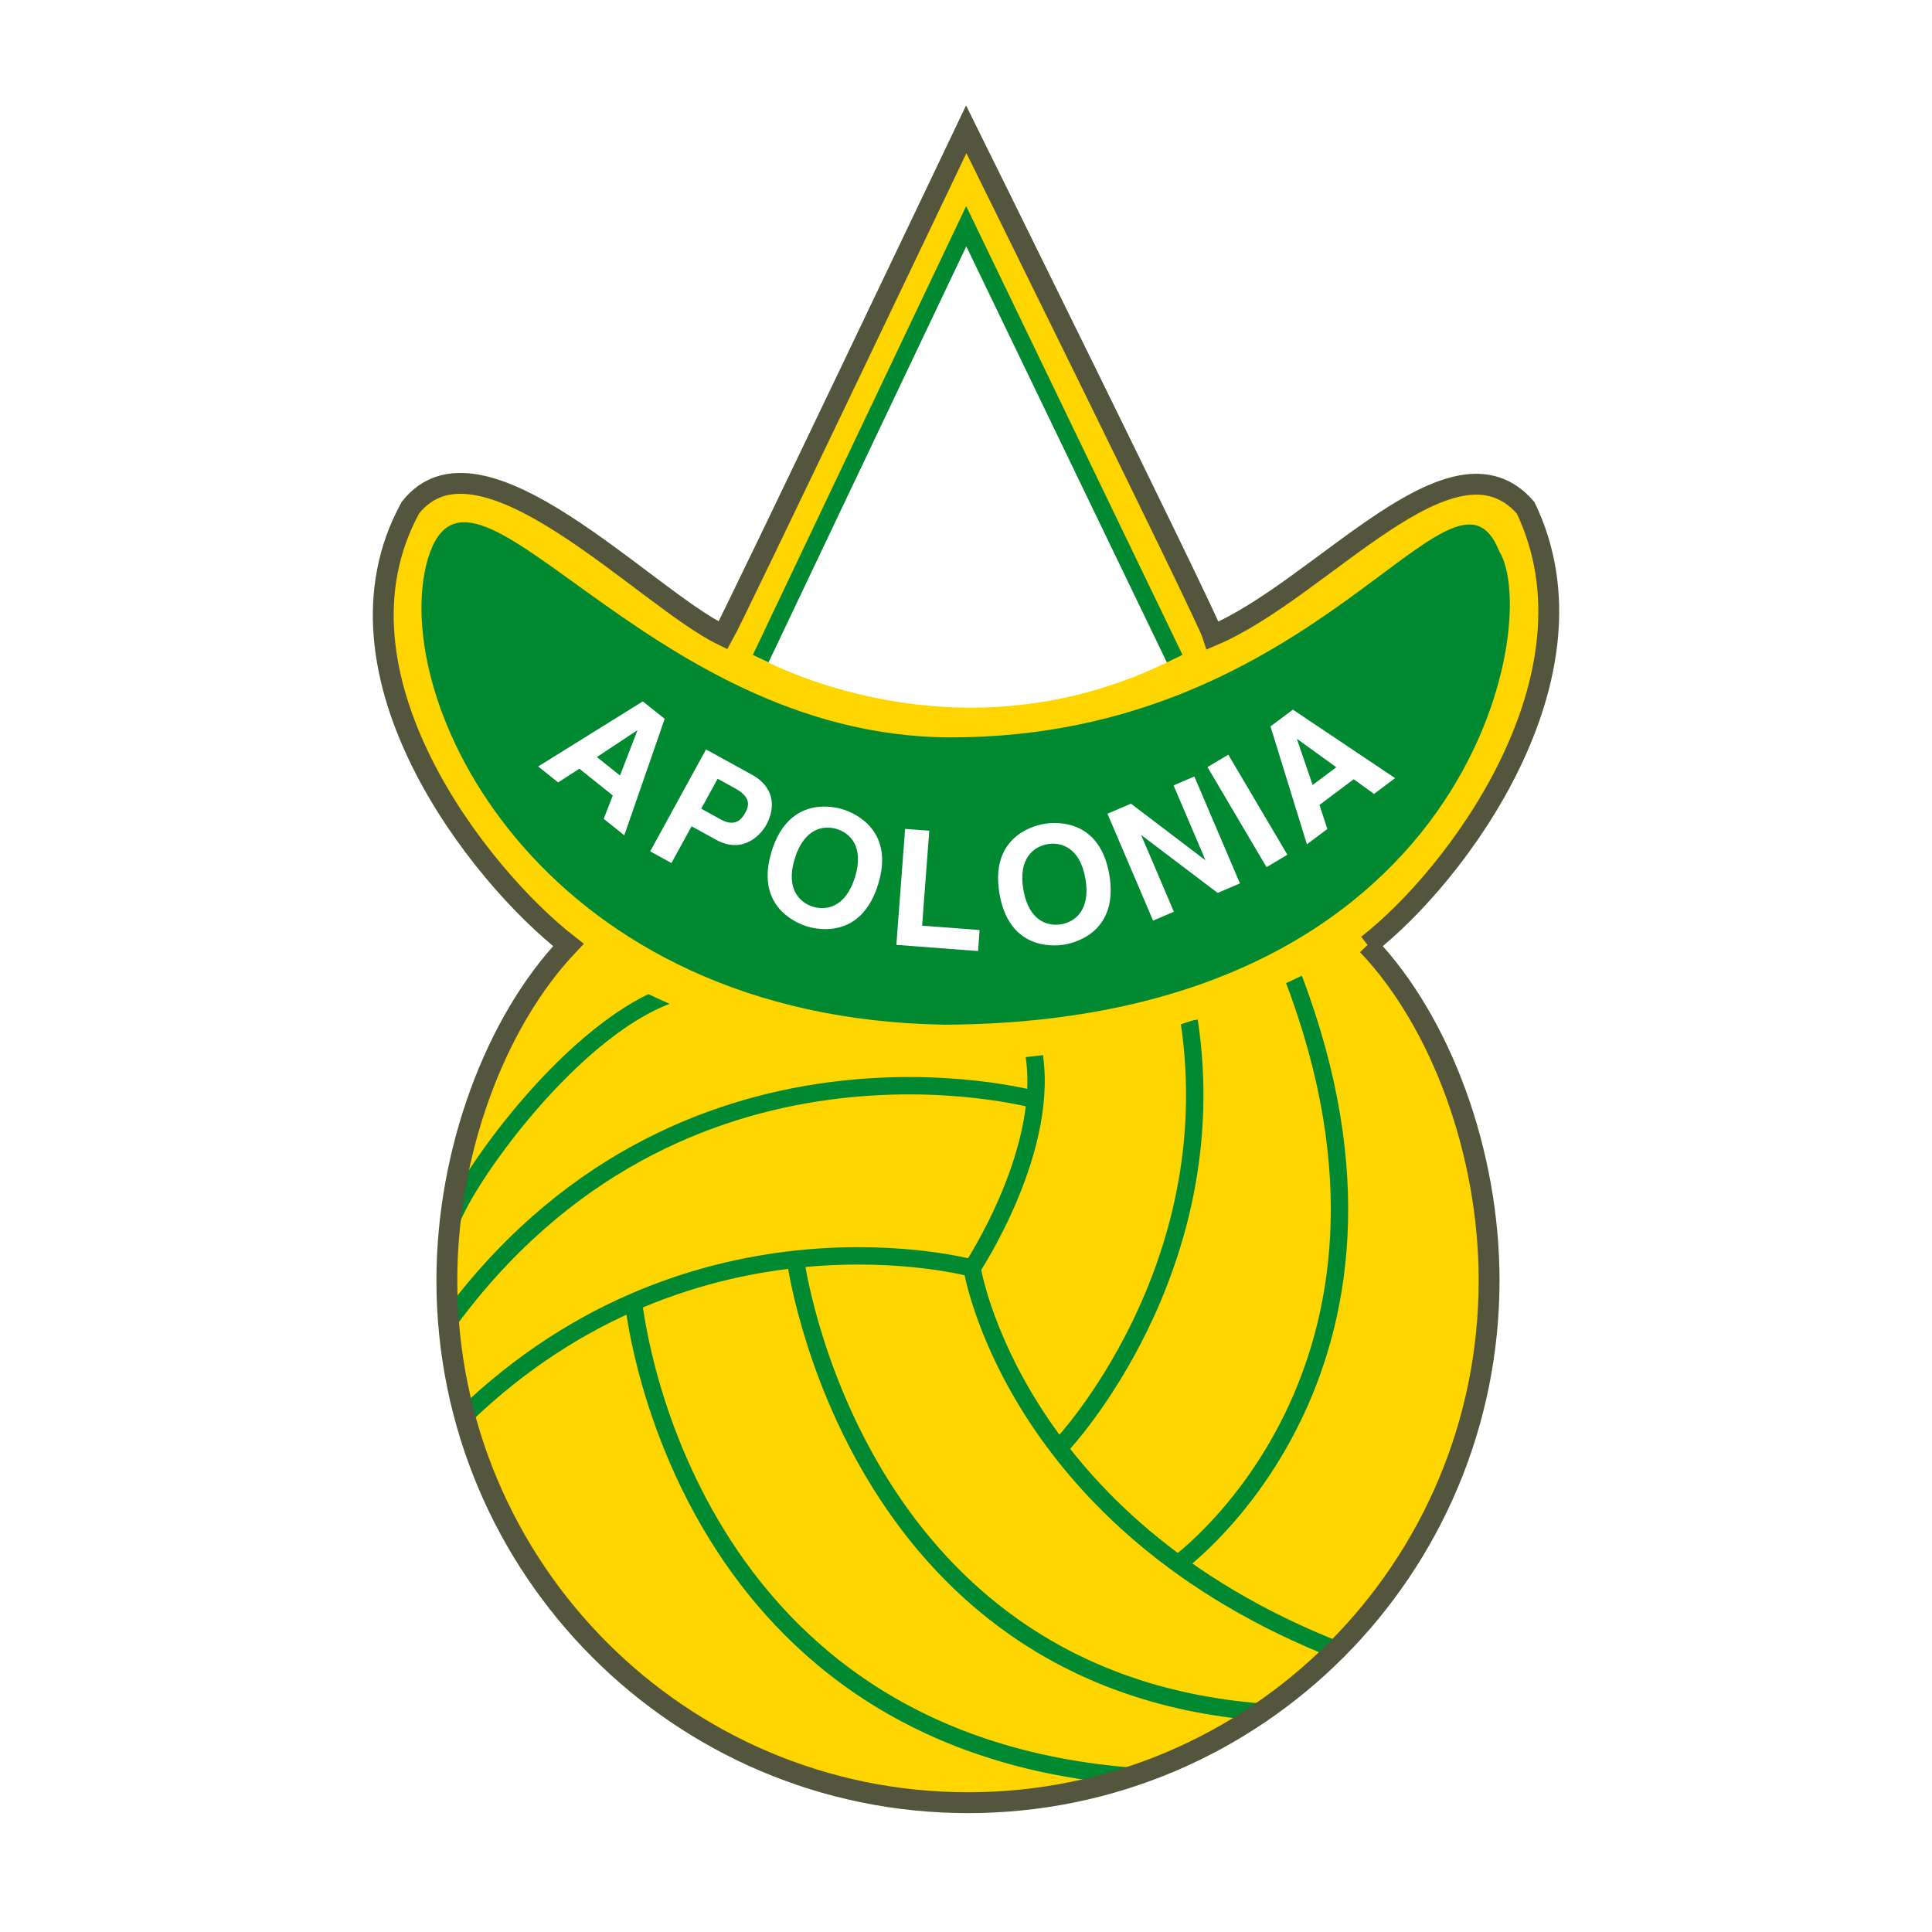
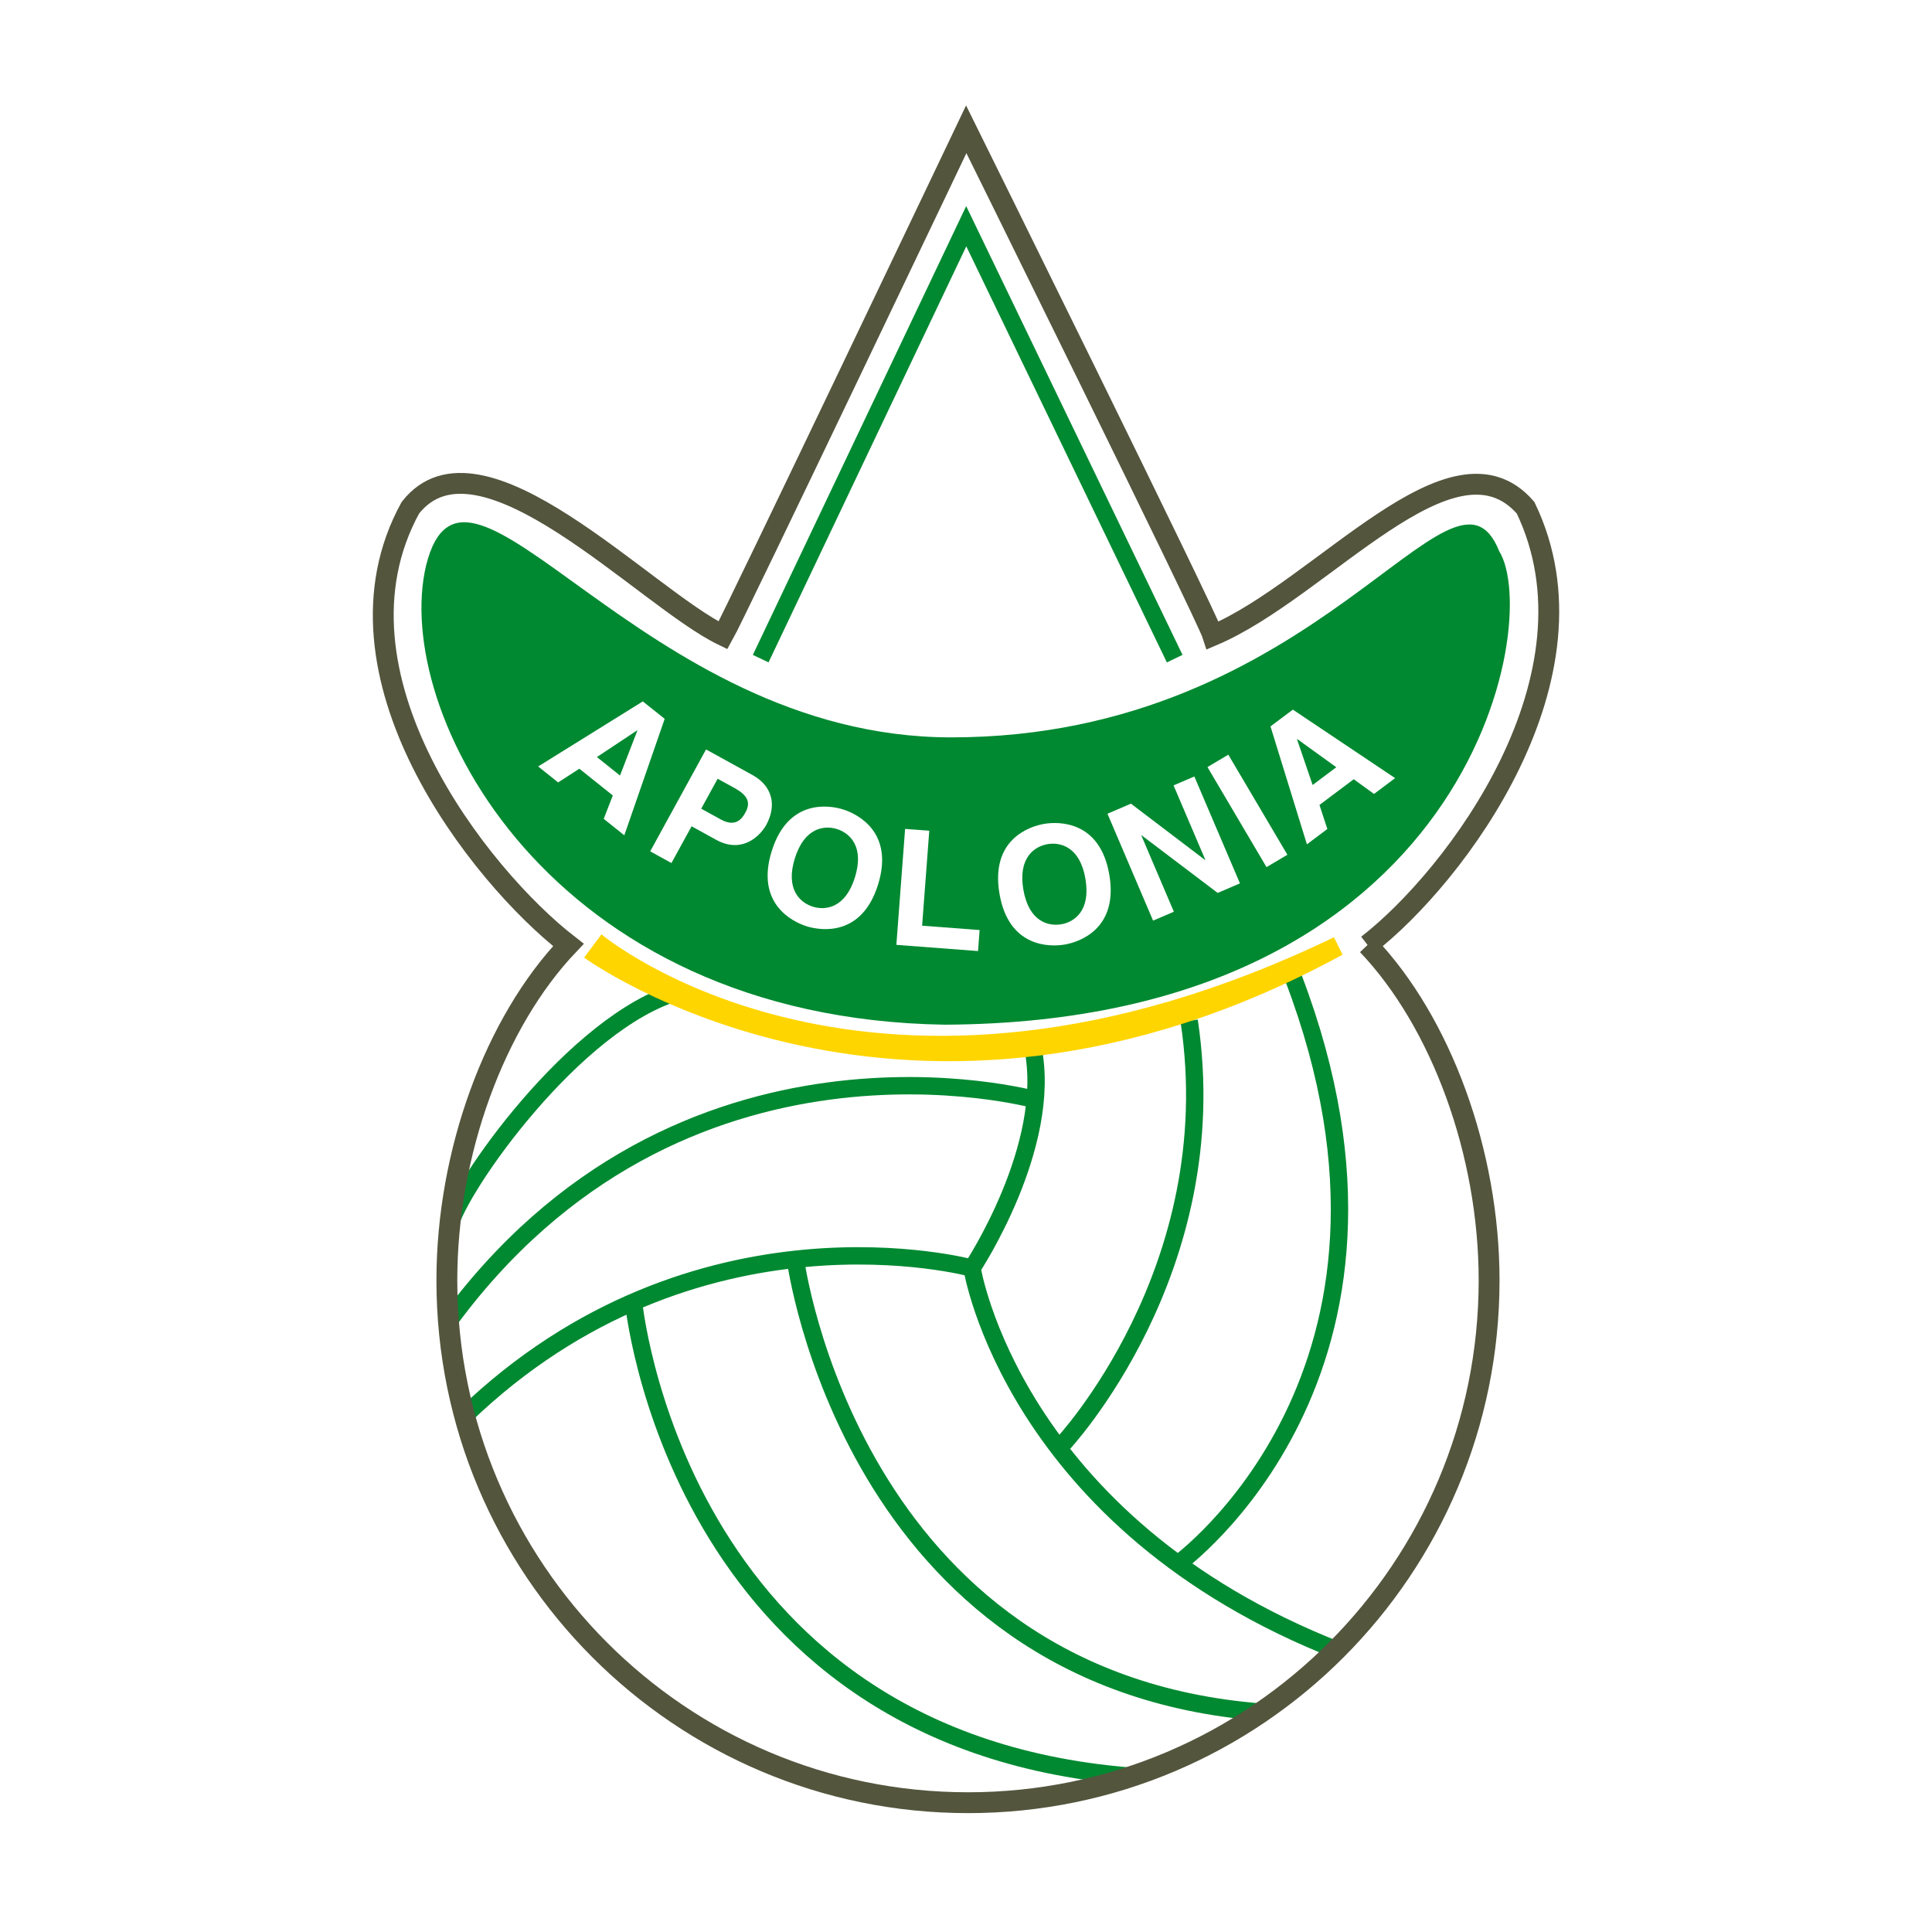
<svg xmlns="http://www.w3.org/2000/svg" version="1.1" id="Calque_1" width="192.756" height="192.756" viewBox="0 0 192.756 192.756" style="overflow:visible;enable-background:new 0 0 192.756 192.756;" xml:space="preserve">
  <g>
    <polygon style="fill-rule:evenodd;clip-rule:evenodd;fill:#FFFFFF;" points="0,0 192.756,0 192.756,192.756 0,192.756 0,0  " />
-     <path style="fill-rule:evenodd;clip-rule:evenodd;fill:#FFD500;" d="M136.443,94.279c7.342,7.716,12.125,20.719,12.125,33.458   c0,28.784-23.279,52.119-51.993,52.119c-28.715,0-51.993-23.335-51.993-52.119c0-12.734,4.783-25.741,12.127-33.458   c-8.833-6.849-23.854-26.828-15.766-43.621c5.199-9.267,27.729,12.74,31.196,12.74C73.294,61.371,96.402,12.9,96.402,12.9   s23.974,48.471,24.609,50.498c12.002-6.153,25.997-22.007,31.196-12.74C160.294,67.451,145.276,87.43,136.443,94.279   L136.443,94.279z M117.192,65.708c-1.438-2.601-20.796-43.145-20.796-43.145L75.9,65.708C75.9,65.708,95.536,76.718,117.192,65.708   L117.192,65.708z" />
    <path style="fill:none;stroke:#008931;stroke-width:1.733;stroke-miterlimit:2.613;" d="M46.317,141.287   c23.106-22.295,50.663-14.767,50.663-14.767s4.042,25.48,36.684,38.22 M96.98,126.521c0,0,8.088-12.162,6.064-22.007    M105.935,144.183c0,0,16.464-17.431,12.709-42.333 M117.486,156.055c0,0,26.575-19.11,11.556-58.489 M79.36,125.651   c0,0,5.489,41.985,46.504,45.171 M63.185,129.706c0,0,4.043,43.721,49.392,47.486 M103.335,109.727c0,0-35.528-9.845-58.924,22.585    M44.758,122.757c0.287-3.187,11.61-19.749,22.008-23.514" />
    <path style="fill:none;stroke:#53553D;stroke-width:2.08;stroke-miterlimit:2.613;" d="M136.443,94.279   c7.342,7.716,12.125,20.719,12.125,33.458c0,28.784-23.279,52.119-51.993,52.119 M96.576,179.855   c-28.715,0-51.993-23.335-51.993-52.119c0-12.738,4.783-25.741,12.127-33.458c-8.833-6.849-24.865-27.045-15.766-43.622   c6.932-8.832,23.396,8.977,31.196,12.741C73.294,61.371,96.402,12.9,96.402,12.9s23.974,48.471,24.609,50.498   c10.919-4.633,23.916-21.138,31.196-12.741c8.086,16.794-6.932,36.773-15.765,43.622" />
    <path style="fill-rule:evenodd;clip-rule:evenodd;fill:#FFD500;" d="M58.276,95.538c0,0,32.062,23.455,75.675-0.29   c0,0,0,0-0.866-1.737c-46.213,22.297-73.077-0.289-73.077-0.289L58.276,95.538L58.276,95.538z" />
    <path style="fill-rule:evenodd;clip-rule:evenodd;fill:#008931;" d="M94.265,102.234c52.612-0.255,59.616-40.284,55.315-47.233   c-4.652-11.656-17.869,18.596-54.737,18.567c-31.049-0.038-48.412-33.046-52.339-17.121   C39.095,70.925,54.664,101.618,94.265,102.234L94.265,102.234z" />
    <polyline style="fill:none;stroke:#008931;stroke-width:1.733;stroke-miterlimit:2.613;" points="75.894,65.713 96.402,22.57    117.199,65.713  " />
    <path style="fill-rule:evenodd;clip-rule:evenodd;fill:#FFFFFF;" d="M63.564,72.872l0.025,0.02l-1.732,4.484l-2.305-1.844   L63.564,72.872L63.564,72.872z M57.802,76.695l3.338,2.669l-0.907,2.333l2.054,1.643l4.028-11.619l-2.18-1.743L53.694,76.47   l1.99,1.591L57.802,76.695L57.802,76.695z" />
    <path style="fill-rule:evenodd;clip-rule:evenodd;fill:#FFFFFF;" d="M69.961,80.682l1.639-2.987l1.681,0.926   c1.313,0.722,1.639,1.438,1.097,2.428c-0.249,0.455-0.871,1.586-2.453,0.715L69.961,80.682L69.961,80.682z M69.001,82.438   l2.427,1.339c2.727,1.501,4.507-0.541,5.014-1.46c1.093-1.997,0.597-3.911-1.366-4.992l-4.634-2.553l-5.572,10.167l2.119,1.168   L69.001,82.438L69.001,82.438z" />
    <path style="fill-rule:evenodd;clip-rule:evenodd;fill:#FFFFFF;" d="M79.298,85.652c0.961-3.102,2.954-3.327,4.201-2.939   c1.246,0.389,2.763,1.707,1.801,4.809c-0.96,3.101-2.954,3.326-4.202,2.938C79.851,90.071,78.335,88.754,79.298,85.652   L79.298,85.652z M76.989,84.933c-1.613,5.199,2.039,7.03,3.501,7.485c1.462,0.456,5.507,1.021,7.119-4.177   c1.611-5.201-2.041-7.031-3.504-7.487C82.643,80.299,78.601,79.732,76.989,84.933L76.989,84.933z" />
    <polygon style="fill-rule:evenodd;clip-rule:evenodd;fill:#FFFFFF;" points="91.999,92.357 97.736,92.791 97.58,94.887    89.43,94.269 90.302,82.702 92.714,82.883 91.999,92.357  " />
    <path style="fill-rule:evenodd;clip-rule:evenodd;fill:#FFFFFF;" d="M102.099,88.746c-0.543-3.201,1.133-4.307,2.42-4.526   c1.287-0.219,3.233,0.268,3.776,3.47c0.544,3.202-1.131,4.308-2.419,4.527C104.589,92.435,102.643,91.948,102.099,88.746   L102.099,88.746z M99.716,89.152c0.91,5.368,4.994,5.344,6.503,5.087c1.511-0.257,5.37-1.587,4.459-6.955   c-0.909-5.369-4.993-5.345-6.501-5.086C102.667,82.454,98.806,83.784,99.716,89.152L99.716,89.152z" />
    <polygon style="fill-rule:evenodd;clip-rule:evenodd;fill:#FFFFFF;" points="117.086,78.358 119.16,77.47 123.71,88.135    121.489,89.088 113.901,83.343 113.872,83.356 117.117,90.962 115.043,91.851 110.492,81.185 112.834,80.181 120.226,85.798    120.255,85.785 117.086,78.358  " />
    <polygon style="fill-rule:evenodd;clip-rule:evenodd;fill:#FFFFFF;" points="128.443,85.278 126.361,86.514 120.469,76.53    122.549,75.295 128.443,85.278  " />
    <path style="fill-rule:evenodd;clip-rule:evenodd;fill:#FFFFFF;" d="M129.403,73.755l0.026-0.018l3.893,2.811l-2.362,1.771   L129.403,73.755L129.403,73.755z M131.644,80.31l3.418-2.566l2.023,1.469l2.104-1.58l-10.2-6.833l-2.232,1.673l3.634,11.765   l2.038-1.53L131.644,80.31L131.644,80.31z" />
  </g>
</svg>